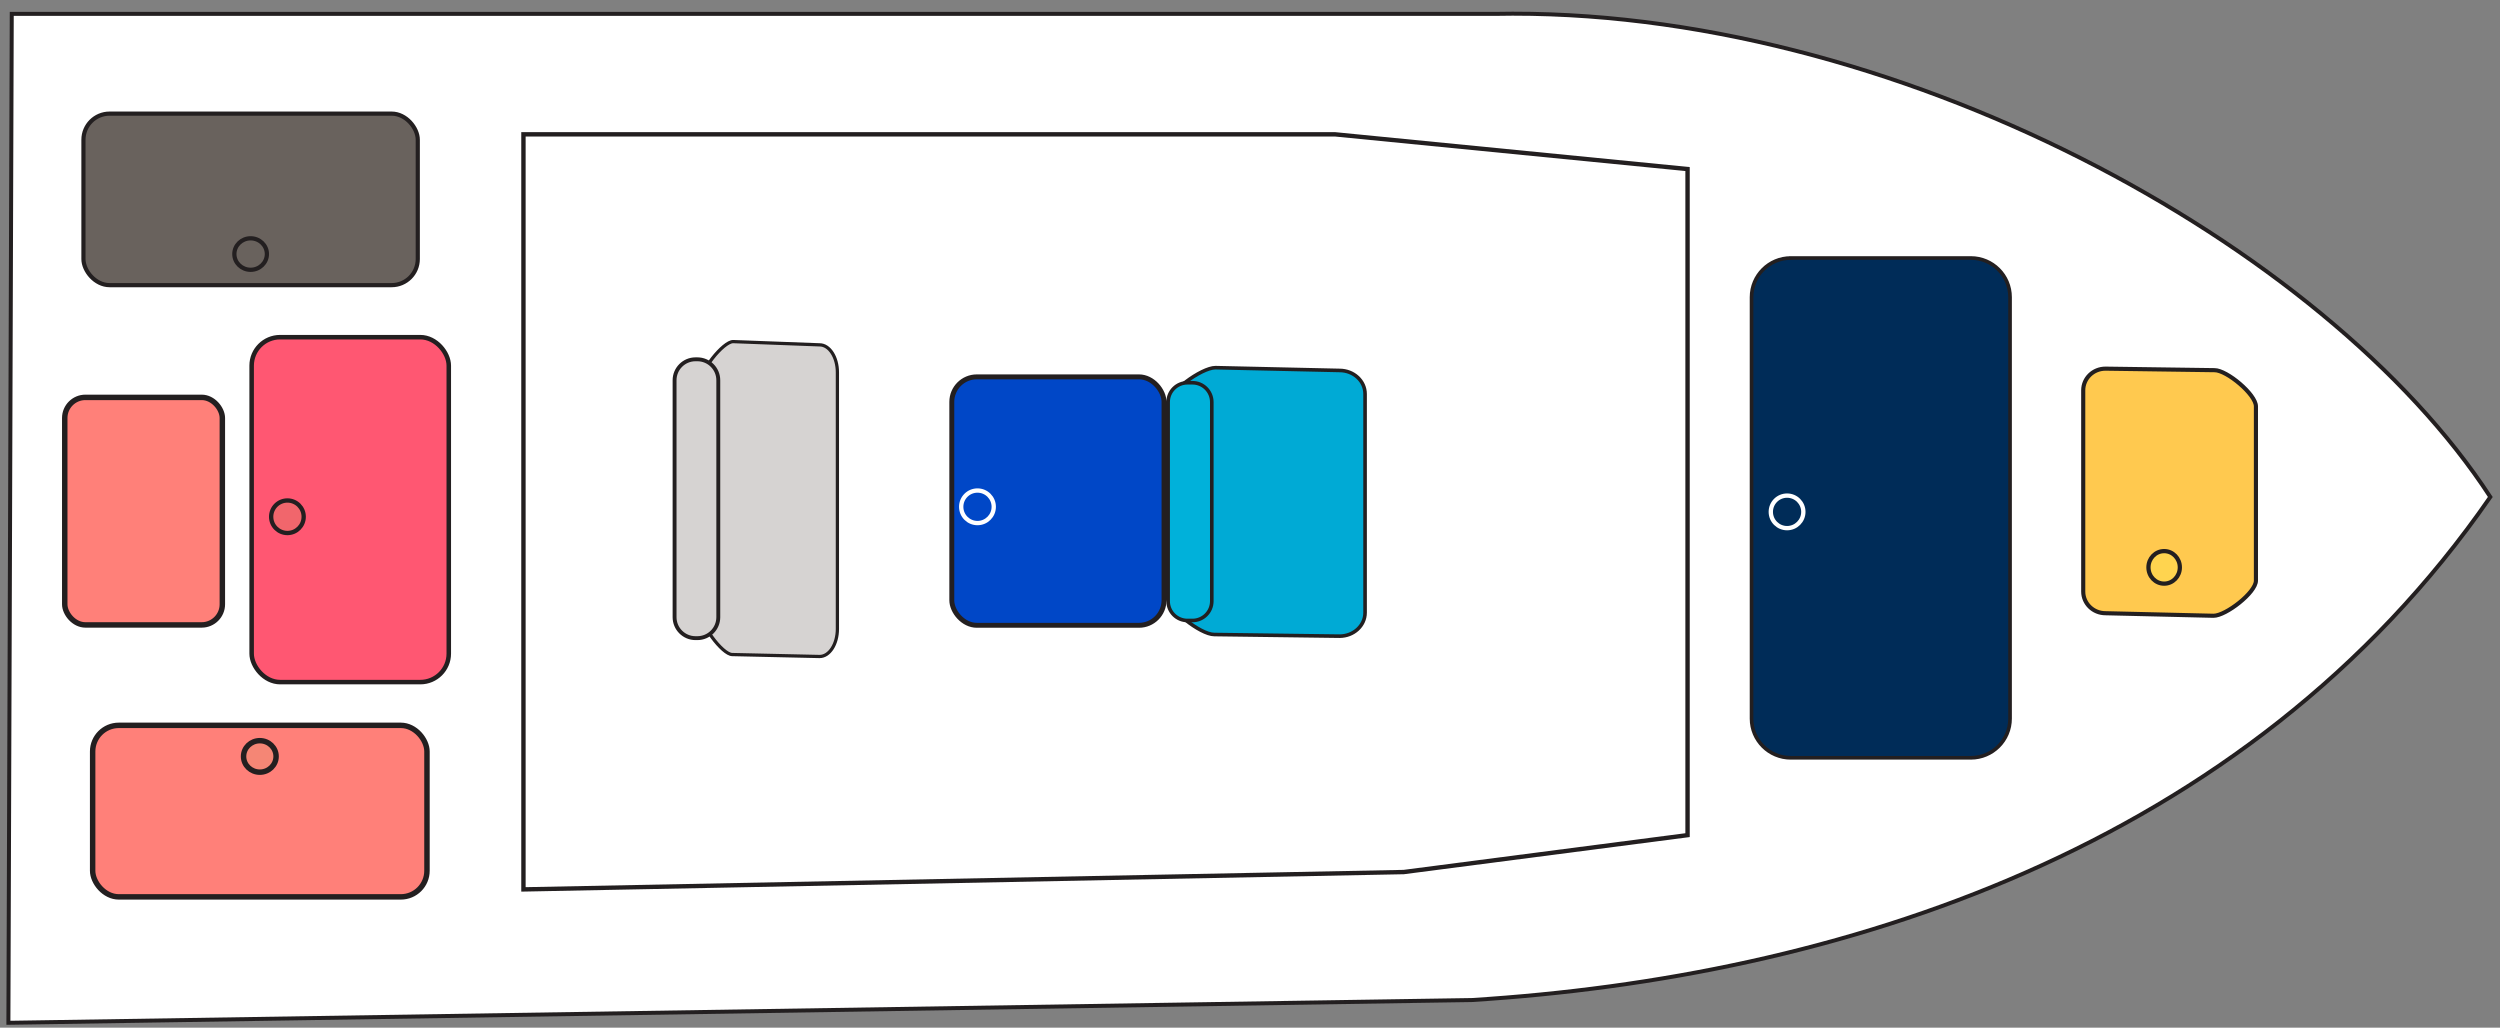
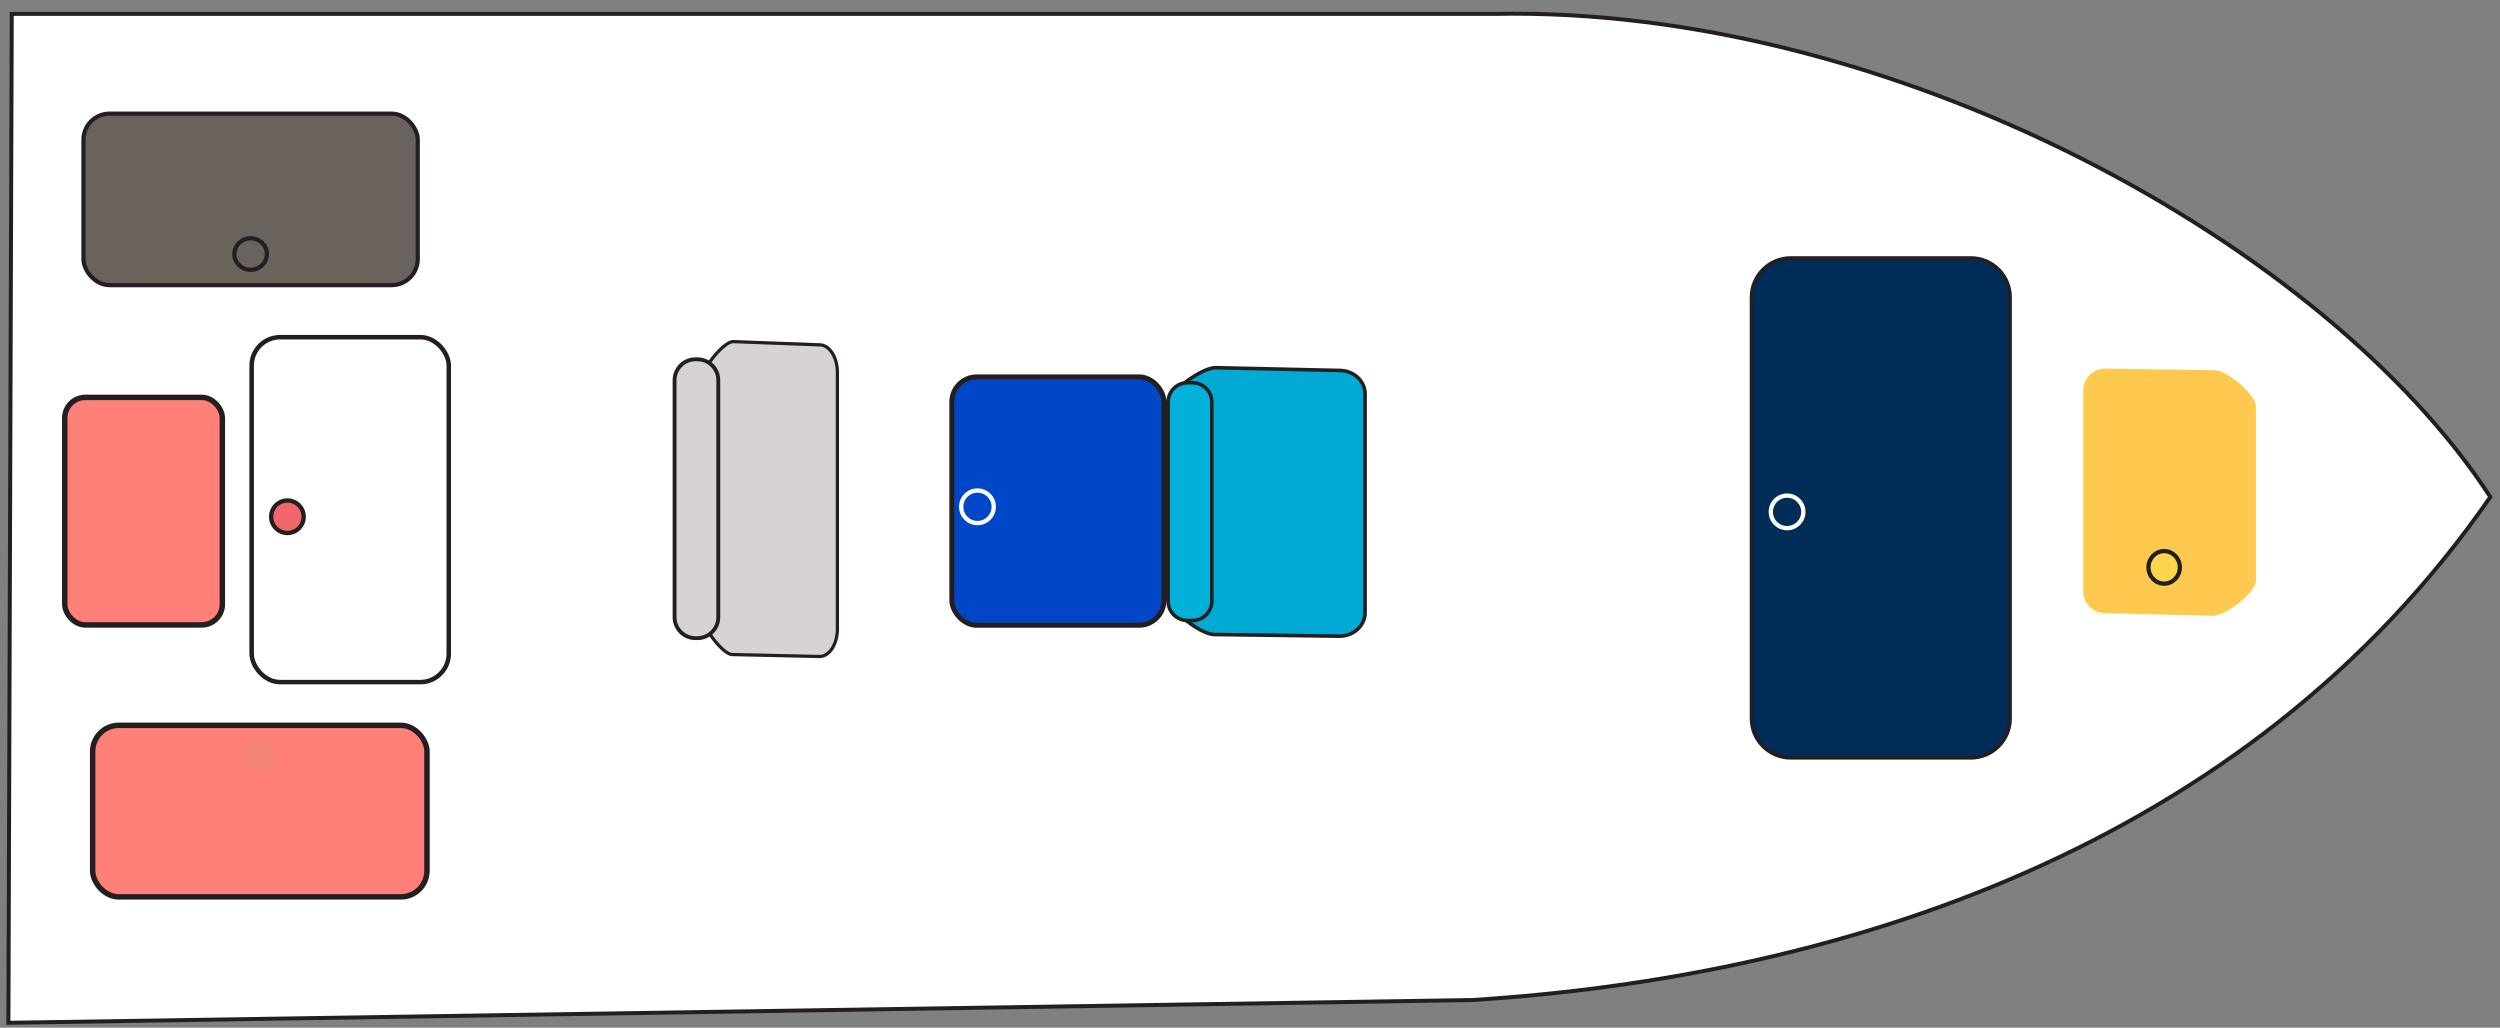
<svg xmlns="http://www.w3.org/2000/svg" id="Layer_1" version="1.1" viewBox="0 0 1000 411.08">
  <rect x="0" y="0" width="1000" height="411.08" fill="#808080" stroke="none" />
  <defs>
    <style>
      .st0, .st1, .st2, .st3, .st4, .st5, .st6, .st7, .st8, .st9, .st10, .st11, .st12, .st13, .st14 {
        fill: none;
      }

      .st15 {
        fill: #f58675;
      }

      .st16, .st17 {
        fill: #d6d3d2;
      }

      .st18 {
        fill: #0047c7;
      }

      .st19 {
        fill: #002c58;
      }

      .st20 {
        fill: #dedbd4;
      }

      .st1 {
        stroke-width: 2.18px;
      }

      .st1, .st2, .st3, .st4, .st5, .st6, .st7, .st8, .st9, .st10, .st11, .st17, .st12, .st13, .st14 {
        stroke-miterlimit: 10;
      }

      .st1, .st2, .st3, .st4, .st5, .st6, .st7, .st8, .st9, .st10, .st11, .st17, .st13, .st14 {
        stroke: #231f20;
      }

      .st21 {
        fill: #ffc94f;
      }

      .st22 {
        fill: #69625d;
      }

      .st23 {
        fill: #ff8079;
      }

      .st2 {
        stroke-width: 1.46px;
      }

      .st3 {
        stroke-width: 1.44px;
      }

      .st4 {
        stroke-width: 1.3px;
      }

      .st5 {
        stroke-width: 1.75px;
      }

      .st6 {
        stroke-width: 1.7px;
      }

      .st7 {
        stroke-width: 1.7px;
      }

      .st8, .st12 {
        stroke-width: 1.73px;
      }

      .st9 {
        stroke-width: 1.67px;
      }

      .st10 {
        stroke-width: 1.65px;
      }

      .st11 {
        stroke-width: 1.6px;
      }

      .st24 {
        clip-path: url(#clippath-1);
      }

      .st17 {
        stroke-width: 1.56px;
      }

      .st25 {
        fill: #ffd44f;
      }

      .st26 {
        fill: #fff;
      }

      .st27 {
        fill: #00b1da;
      }

      .st12 {
        stroke: #fff;
      }

      .st13 {
        stroke-width: 1.97px;
      }

      .st14 {
        stroke-width: 1.81px;
      }

      .st28 {
        fill: #ff5772;
      }

      .st29 {
        fill: #f1666c;
      }

      .st30 {
        clip-path: url(#clippath);
      }

      .st31 {
        fill: #00aad5;
      }
    </style>
    <clipPath id="clippath">
      <rect class="st0" x="-148.77" y="-7.07" width="1163.86" height="426.68" />
    </clipPath>
    <clipPath id="clippath-1">
      <rect class="st0" x="-148.77" y="-7.07" width="1163.86" height="426.68" />
    </clipPath>
  </defs>
  <g class="st30">
    <path class="st26" d="M4.7,5.56h592.86c159.32-3.3,333.07,92.43,398.57,193.23-97.7,141.35-262.02,192.12-407.46,201.23L3.36,409.12,4.7,5.56Z" />
    <path class="st11" d="M4.7,5.56h592.86c159.32-3.3,333.07,92.43,398.57,193.23-97.7,141.35-262.02,192.12-407.46,201.23L3.36,409.12,4.7,5.56Z" />
  </g>
  <g class="st24">
    <path class="st12" d="M67.62,196c3.59,0,6.51,2.91,6.51,6.51s-2.92,6.51-6.51,6.51-6.51-2.91-6.51-6.51,2.92-6.51,6.51-6.51Z" />
    <path class="st12" d="M86.51,91.11c3.59,0,6.51,2.91,6.51,6.51s-2.92,6.51-6.51,6.51-6.51-2.91-6.51-6.51,2.92-6.51,6.51-6.51Z" />
    <path class="st8" d="M84.05,314.65c-3.59,0-6.51-2.91-6.51-6.51s2.92-6.51,6.51-6.51,6.51,2.91,6.51,6.51-2.92,6.51-6.51,6.51Z" />
    <path class="st12" d="M195.94,203.2c0-3.59,2.91-6.51,6.51-6.51s6.51,2.92,6.51,6.51-2.91,6.51-6.51,6.51-6.51-2.92-6.51-6.51Z" />
    <path class="st19" d="M700.62,287.44V118.89c0-8.66,7.02-15.68,15.68-15.68h72.03c8.66,0,15.69,7.02,15.69,15.68v168.55c0,8.66-7.02,15.68-15.69,15.68h-72.03c-8.66,0-15.68-7.02-15.68-15.68" />
    <path class="st2" d="M716.3,103.2h72.04c8.66,0,15.68,7.03,15.68,15.68v168.55c0,8.66-7.03,15.69-15.69,15.69h-72.03c-8.66,0-15.68-7.03-15.68-15.68V118.89c0-8.66,7.03-15.68,15.68-15.68Z" />
-     <path class="st12" d="M714.83,211.26c-3.59,0-6.51-2.91-6.51-6.51s2.92-6.51,6.51-6.51,6.51,2.91,6.51,6.51-2.92,6.51-6.51,6.51Z" />
+     <path class="st12" d="M714.83,211.26c-3.59,0-6.51-2.91-6.51-6.51s2.92-6.51,6.51-6.51,6.51,2.91,6.51,6.51-2.92,6.51-6.51,6.51" />
    <path class="st21" d="M833.29,236.65v-80.53c0-4.78,3.98-8.66,8.89-8.66l43.65.61c4.91,0,16.54,9.69,16.54,14.47v69.71c0,4.78-12.05,14.06-16.96,14.06l-43.23-1.02c-4.91,0-8.89-3.88-8.89-8.66" />
-     <path class="st10" d="M833.29,236.65v-80.53c0-4.78,3.98-8.66,8.89-8.66l43.65.61c4.91,0,16.54,9.69,16.54,14.47v69.71c0,4.78-12.05,14.06-16.96,14.06l-43.23-1.02c-4.91,0-8.89-3.88-8.89-8.66Z" />
    <path class="st25" d="M865.66,233.46c-3.47,0-6.28-2.91-6.28-6.51s2.81-6.51,6.28-6.51,6.28,2.91,6.28,6.51-2.81,6.51-6.28,6.51" />
    <path class="st7" d="M865.66,233.46c-3.47,0-6.28-2.91-6.28-6.51s2.81-6.51,6.28-6.51,6.28,2.91,6.28,6.51-2.81,6.51-6.28,6.51Z" />
-     <path class="st28" d="M100.66,261.47v-115.22c0-6.28,5.09-11.38,11.38-11.38h56.1c6.28,0,11.38,5.09,11.38,11.38v115.22c0,6.28-5.09,11.38-11.38,11.38h-56.1c-6.28,0-11.38-5.09-11.38-11.38" />
    <rect class="st14" x="100.66" y="134.87" width="78.85" height="137.97" rx="11.38" ry="11.38" />
    <path class="st29" d="M114.97,213.21c-3.59,0-6.51-2.91-6.51-6.51s2.92-6.51,6.51-6.51,6.51,2.91,6.51,6.51-2.92,6.51-6.51,6.51" />
    <path class="st8" d="M114.97,213.21c-3.59,0-6.51-2.91-6.51-6.51s2.92-6.51,6.51-6.51,6.51,2.91,6.51,6.51-2.92,6.51-6.51,6.51Z" />
    <path class="st22" d="M43.83,45.45h112.84c5.77,0,10.45,4.68,10.45,10.45v47.71c0,5.77-4.68,10.45-10.45,10.45H43.83c-5.77,0-10.45-4.68-10.45-10.45v-47.71c0-5.77,4.68-10.45,10.45-10.45" />
    <rect class="st9" x="33.38" y="45.45" width="133.73" height="68.61" rx="10.45" ry="10.45" />
    <path class="st6" d="M100.25,107.92c-3.59,0-6.51-2.82-6.51-6.3s2.92-6.3,6.51-6.3,6.51,2.82,6.51,6.3-2.92,6.3-6.51,6.3Z" />
    <path class="st23" d="M25.9,241.7v-74.49c0-4.56,3.7-8.26,8.26-8.26h46.52c4.56,0,8.26,3.7,8.26,8.26v74.49c0,4.56-3.7,8.26-8.26,8.26h-46.52c-4.56,0-8.26-3.7-8.26-8.26" />
    <rect class="st1" x="25.9" y="158.95" width="63.04" height="91.02" rx="8.26" ry="8.26" />
    <path class="st23" d="M160.35,358.74H47.51c-5.77,0-10.45-4.68-10.45-10.45v-47.71c0-5.77,4.68-10.45,10.45-10.45h112.84c5.77,0,10.45,4.68,10.45,10.45v47.71c0,5.77-4.68,10.45-10.45,10.45" />
    <rect class="st1" x="37.06" y="290.14" width="133.73" height="68.61" rx="10.45" ry="10.45" />
    <path class="st15" d="M103.93,296.27c3.59,0,6.51,2.82,6.51,6.3s-2.92,6.3-6.51,6.3-6.51-2.82-6.51-6.3,2.92-6.3,6.51-6.3" />
-     <path class="st1" d="M103.93,296.27c3.59,0,6.51,2.82,6.51,6.3s-2.92,6.3-6.51,6.3-6.51-2.82-6.51-6.3,2.92-6.3,6.51-6.3Z" />
    <path class="st18" d="M380.72,240.1v-79.34c0-5.54,4.49-10.02,10.02-10.02h64.85c5.53,0,10.02,4.48,10.02,10.02v79.34c0,5.53-4.49,10.02-10.02,10.02h-64.85c-5.53,0-10.02-4.49-10.02-10.02" />
    <rect class="st13" x="380.72" y="150.74" width="84.89" height="99.38" rx="10.02" ry="10.02" />
    <path class="st12" d="M390.99,209.23c-3.59,0-6.51-2.91-6.51-6.51s2.92-6.51,6.51-6.51,6.51,2.91,6.51,6.51-2.92,6.51-6.51,6.51Z" />
    <path class="st31" d="M546.03,157.58v87.48c0,5.19-4.57,9.41-10.21,9.41l-50.11-.66c-5.64,0-18.99-10.53-18.99-15.72v-75.74c0-5.2,13.83-15.28,19.47-15.28l49.63,1.11c5.64,0,10.21,4.21,10.21,9.41" />
    <path class="st3" d="M546.03,157.58v87.48c0,5.19-4.57,9.41-10.21,9.41l-50.11-.66c-5.64,0-18.99-10.53-18.99-15.72v-75.74c0-5.2,13.83-15.28,19.47-15.28l49.63,1.11c5.64,0,10.21,4.21,10.21,9.41Z" />
    <path class="st27" d="M467.24,240.47v-79.64c0-4.27,3.46-7.73,7.73-7.73h2.01c4.27,0,7.73,3.46,7.73,7.73v79.64c0,4.27-3.46,7.73-7.73,7.73h-2.01c-4.27,0-7.73-3.46-7.73-7.73" />
    <path class="st3" d="M474.98,153.1h2.01c4.27,0,7.73,3.47,7.73,7.73v79.64c0,4.27-3.47,7.73-7.73,7.73h-2.01c-4.27,0-7.73-3.47-7.73-7.73v-79.64c0-4.27,3.47-7.73,7.73-7.73Z" />
    <path class="st16" d="M334.96,148.98v102.59c0,6.09-3.19,11.03-7.12,11.03l-34.93-.78c-3.93,0-13.23-12.35-13.23-18.44v-88.82c0-6.09,9.64-17.92,13.57-17.92l34.59,1.3c3.93,0,7.12,4.94,7.12,11.03" />
    <path class="st4" d="M334.96,148.98v102.59c0,6.09-3.19,11.03-7.12,11.03l-34.93-.78c-3.93,0-13.23-12.35-13.23-18.44v-88.82c0-6.09,9.64-17.92,13.57-17.92l34.59,1.3c3.93,0,7.12,4.94,7.12,11.03Z" />
    <path class="st20" d="M269.84,246.88v-94.78c0-4.63,3.75-8.38,8.38-8.38h.73c4.62,0,8.38,3.75,8.38,8.38v94.78c0,4.63-3.75,8.38-8.38,8.38h-.73c-4.62,0-8.38-3.75-8.38-8.38" />
    <path class="st17" d="M278.21,143.72h.73c4.62,0,8.38,3.75,8.38,8.38v94.78c0,4.62-3.75,8.38-8.38,8.38h-.73c-4.62,0-8.38-3.75-8.38-8.38v-94.78c0-4.62,3.75-8.38,8.38-8.38Z" />
-     <polygon class="st5" points="675.02 67.62 675.02 334.06 561.49 348.82 209.38 355.76 209.38 53.73 534 53.73 675.02 67.62" />
  </g>
</svg>